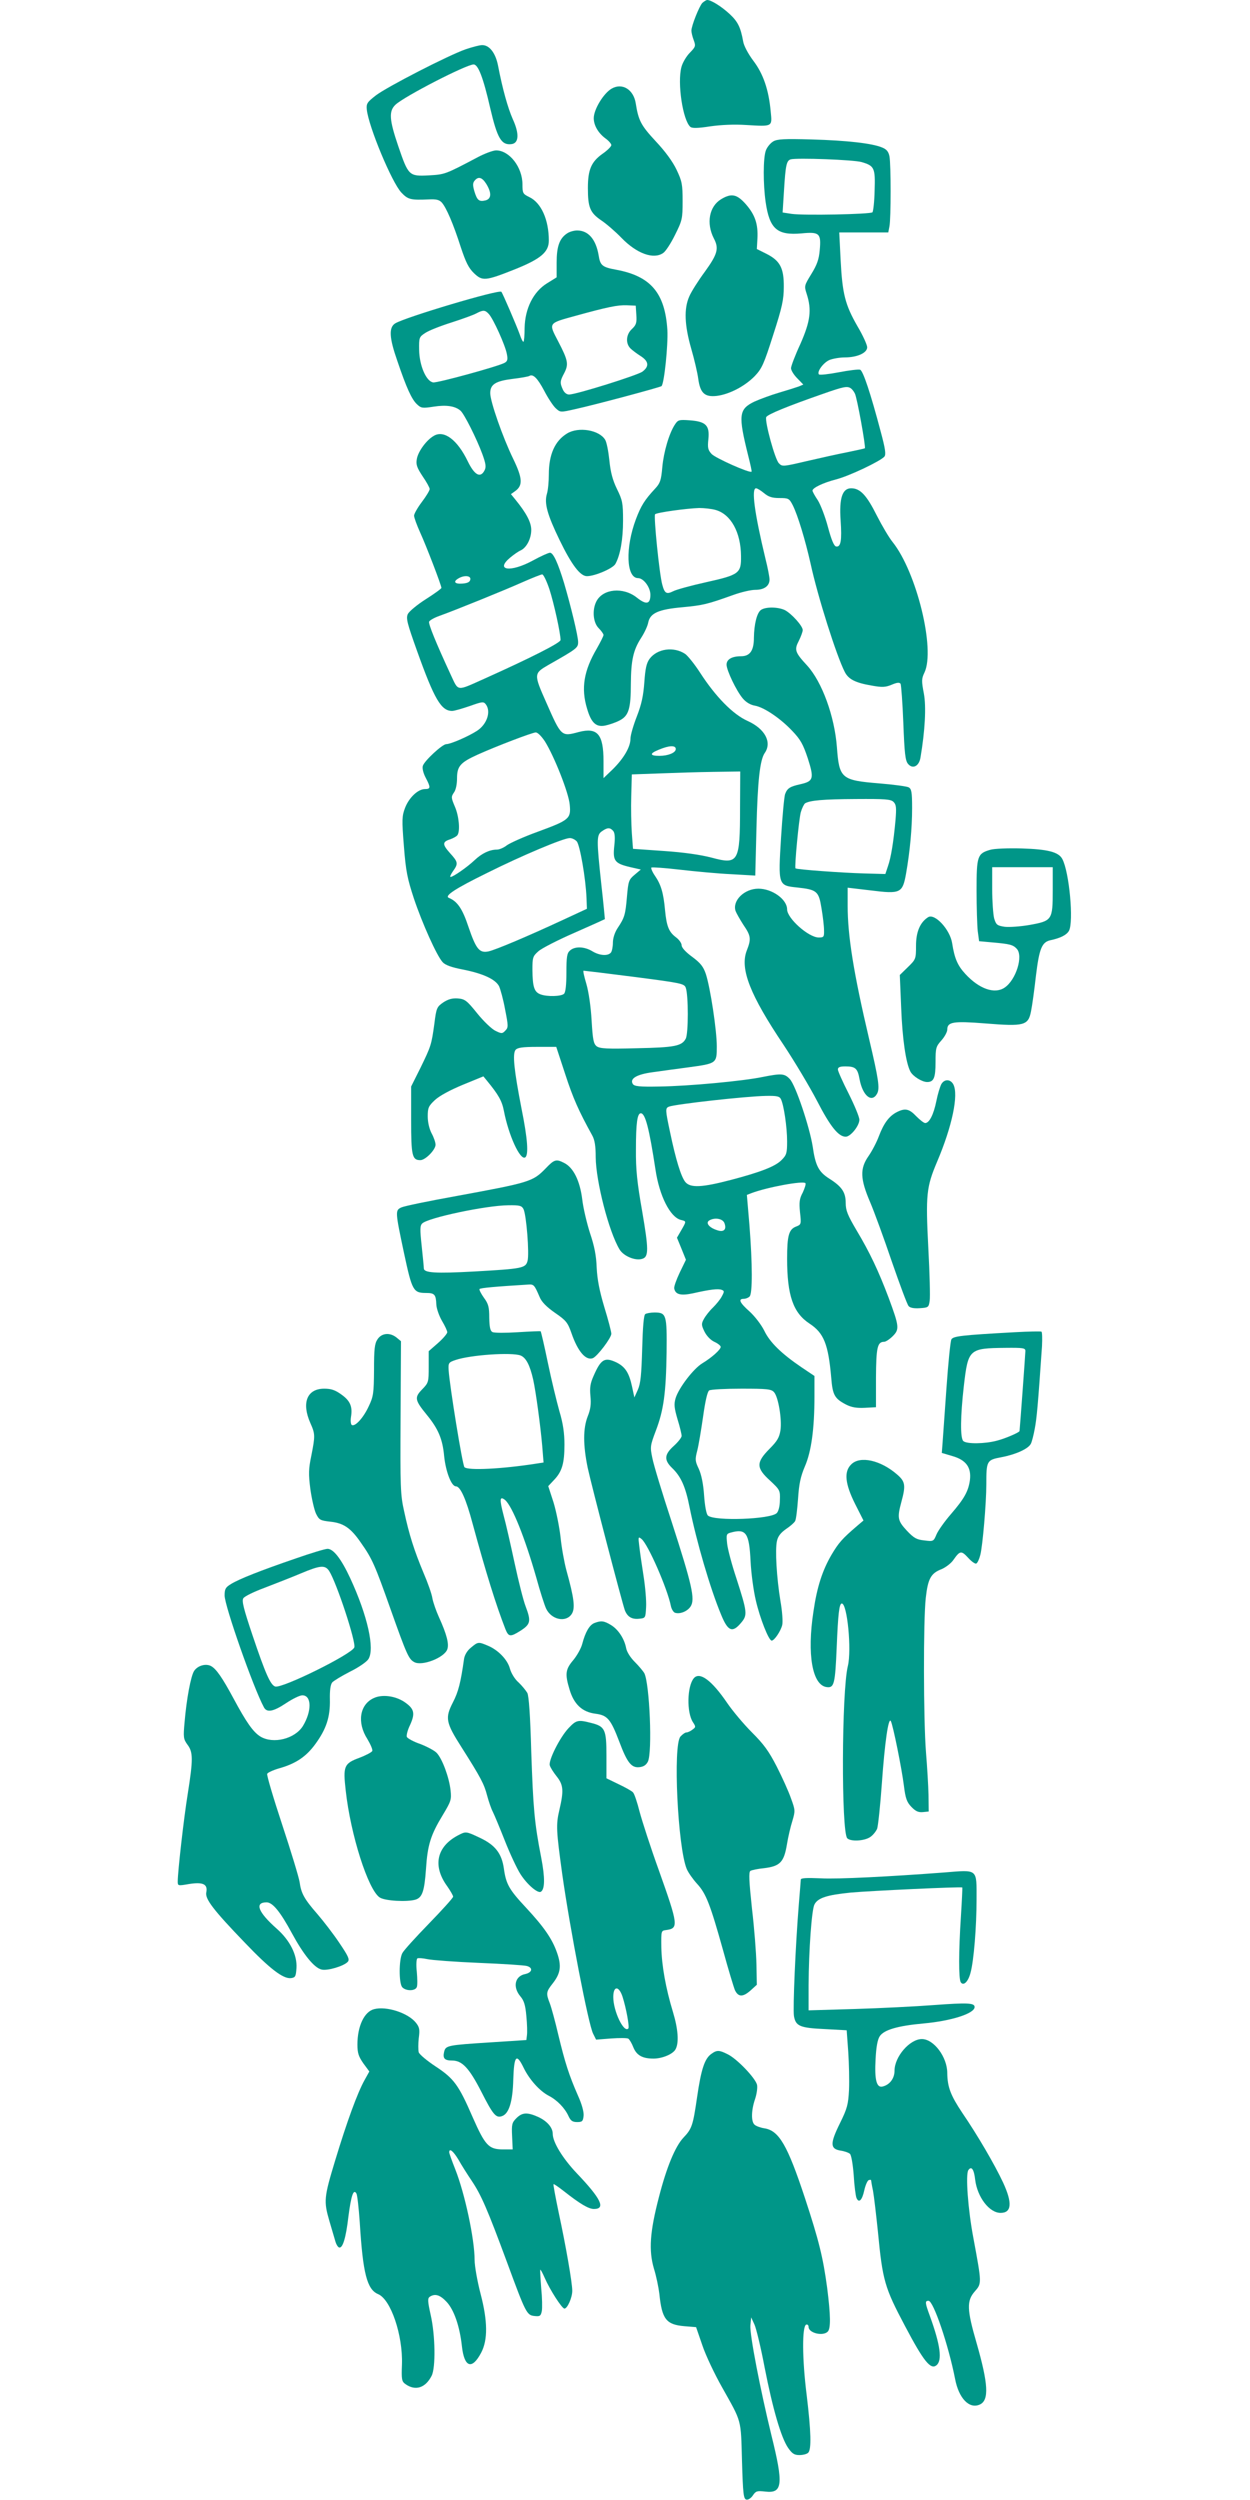
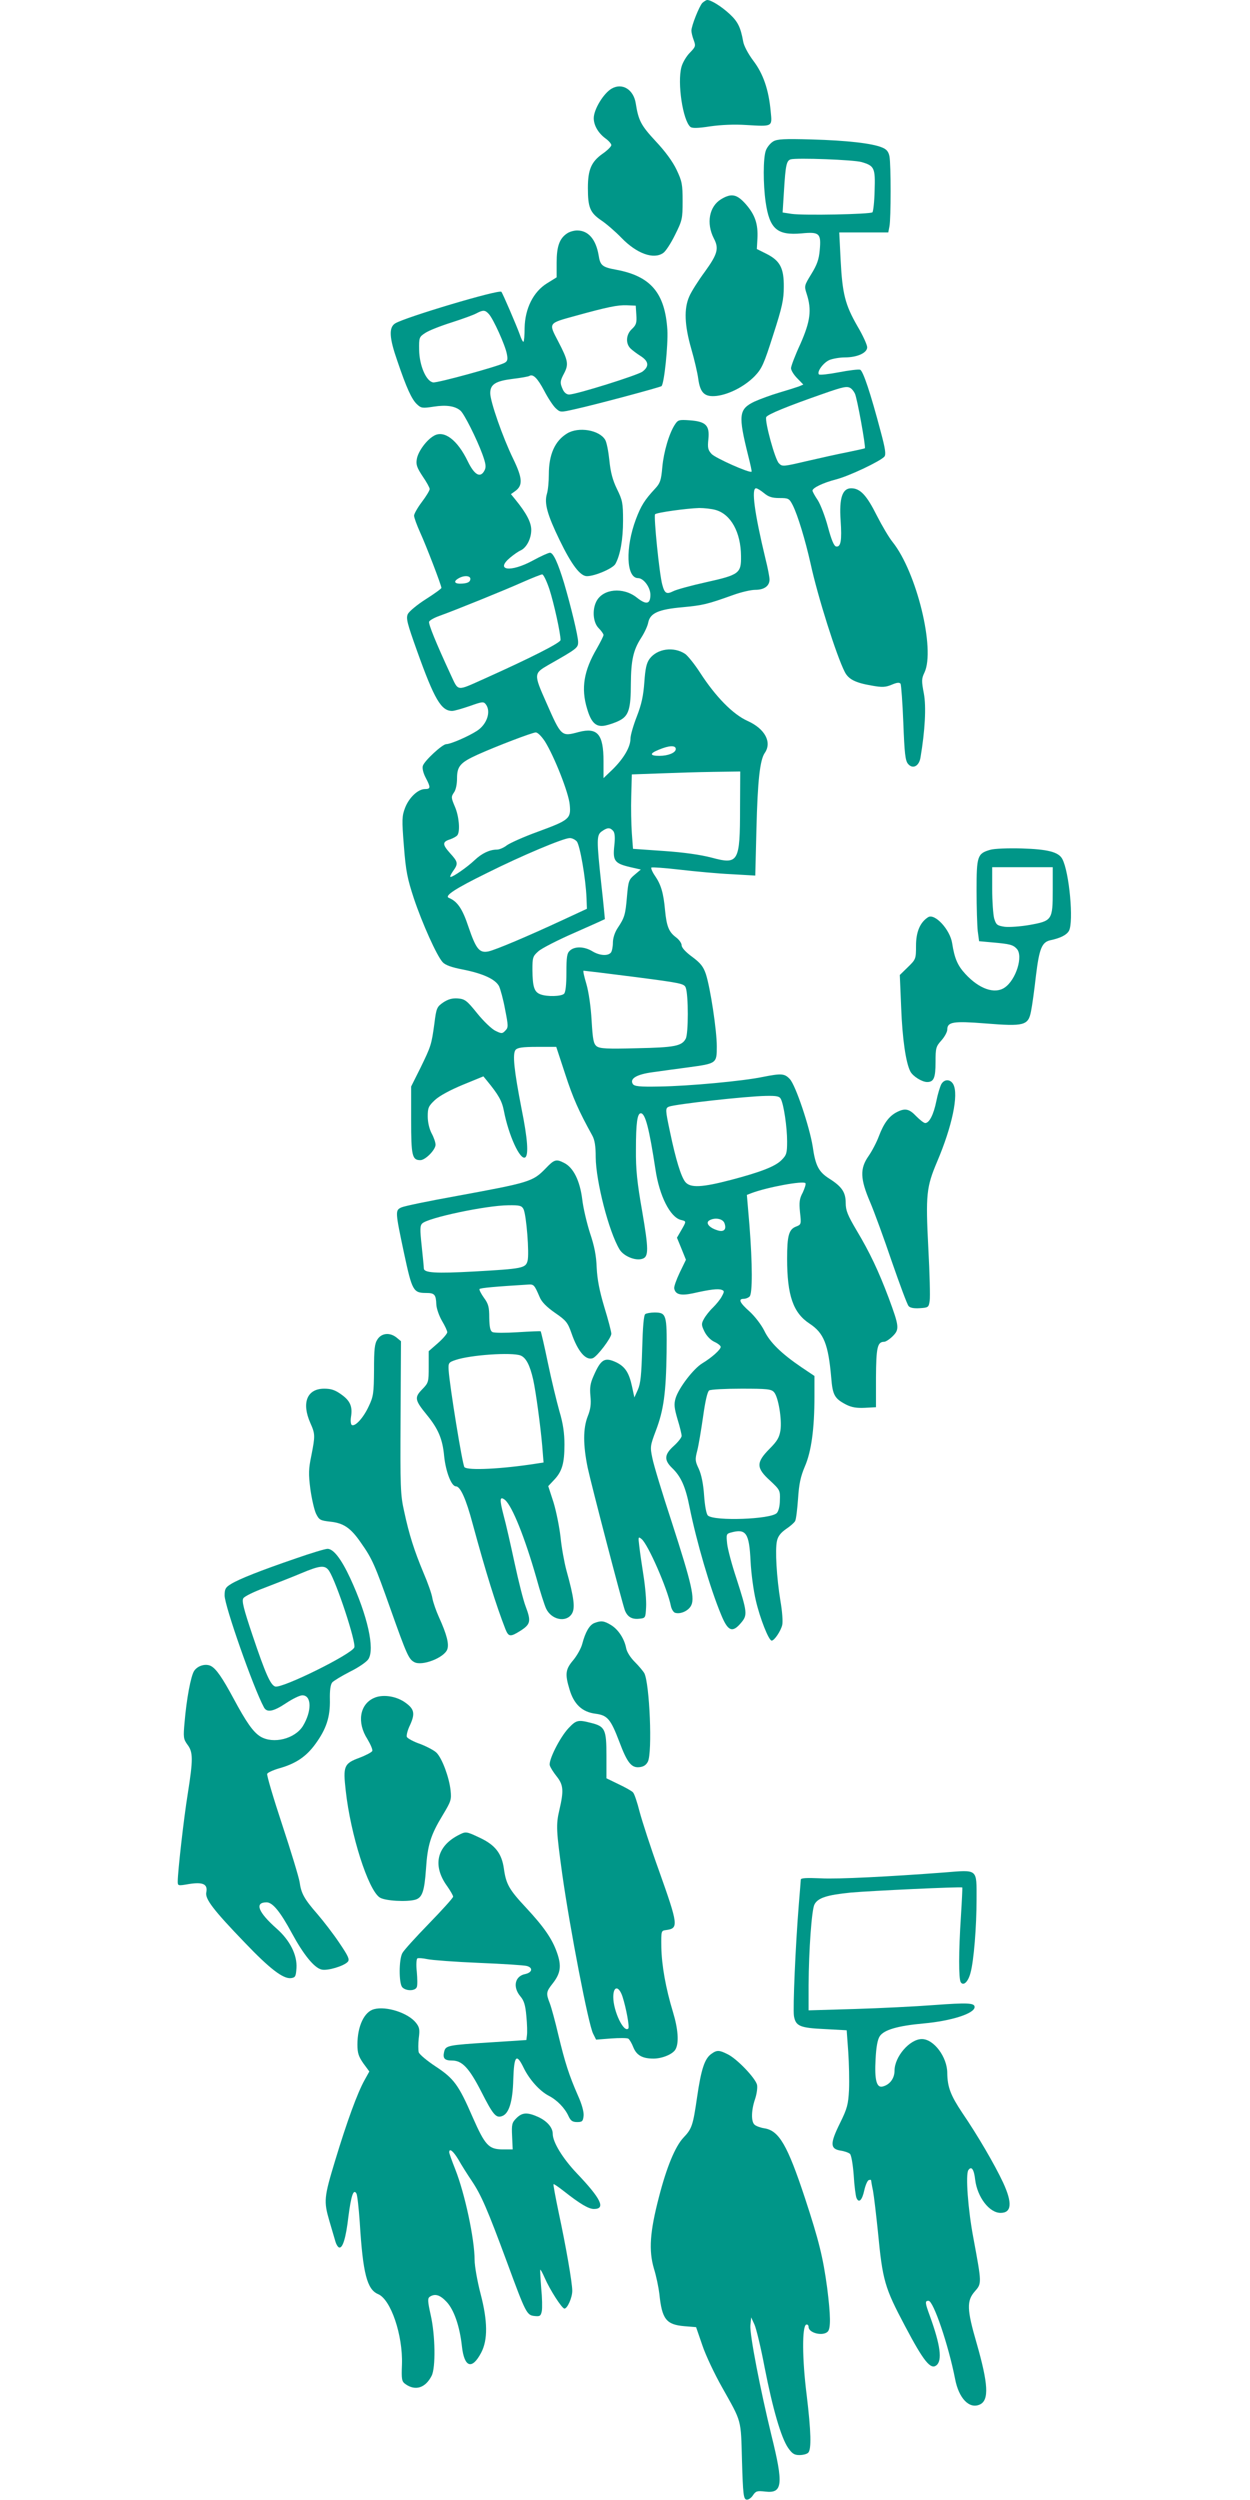
<svg xmlns="http://www.w3.org/2000/svg" version="1.0" width="640pt" height="1280pt" viewBox="0 0 640 1280" preserveAspectRatio="xMidYMid meet">
  <g transform="translate(0,1280) scale(0.1,-0.1)" fill="#009688" stroke="none">
    <path d="M3596 12785 c-16 -17 -56 -117 -56 -142 0 -9 5 -31 12 -49 11 -30 9 -34 -20 -64 -17 -17 -37 -50 -43 -73 -22 -81 7 -274 46 -307 9 -7 37 -7 101 3 56 8 124 11 184 7 137 -8 134 -10 126 69 -10 111 -38 193 -89 260 -27 36 -49 78 -52 99 -13 72 -27 101 -69 140 -42 39 -95 72 -115 72 -5 0 -16 -7 -25 -15z" />
-     <path d="M2385 12548 c-89 -31 -402 -192 -460 -236 -45 -35 -50 -42 -47 -73 9 -87 128 -373 177 -425 34 -36 48 -39 140 -35 39 2 54 -2 67 -16 23 -26 59 -109 97 -228 26 -78 40 -107 68 -134 43 -41 58 -40 209 20 132 53 174 88 174 147 0 107 -39 194 -100 223 -33 16 -35 20 -35 65 0 88 -67 174 -135 174 -15 0 -59 -16 -96 -36 -167 -88 -166 -87 -249 -92 -101 -5 -104 -2 -156 150 -46 135 -49 179 -14 212 46 43 363 206 400 206 23 0 49 -66 85 -224 36 -154 57 -190 108 -184 39 4 42 53 7 129 -25 57 -52 153 -75 273 -13 66 -45 106 -82 105 -13 0 -50 -10 -83 -21z m105 -690 c28 -46 26 -76 -4 -84 -33 -8 -43 0 -57 46 -9 31 -9 43 1 55 19 23 38 18 60 -17z" />
    <path d="M3133 12347 c-42 -23 -93 -107 -93 -152 0 -37 23 -76 59 -103 17 -12 31 -28 31 -35 0 -7 -21 -28 -46 -45 -57 -41 -74 -81 -74 -175 0 -99 11 -126 68 -165 27 -18 73 -58 103 -89 79 -82 166 -113 215 -78 12 8 39 49 60 92 37 74 39 83 39 173 0 86 -3 102 -31 161 -20 42 -58 94 -107 146 -75 81 -88 105 -102 194 -11 70 -68 106 -122 76z" />
    <path d="M3959 12076 c-15 -9 -32 -30 -38 -47 -14 -39 -14 -171 -1 -263 20 -139 59 -172 184 -161 92 9 101 0 93 -86 -4 -47 -14 -75 -43 -122 -36 -59 -37 -61 -24 -101 27 -83 19 -141 -32 -257 -27 -58 -48 -114 -48 -124 0 -11 14 -34 32 -52 l31 -32 -24 -10 c-14 -5 -58 -19 -99 -31 -41 -12 -98 -33 -127 -46 -81 -39 -84 -69 -32 -278 11 -43 19 -80 17 -81 -9 -9 -186 70 -205 91 -18 20 -21 31 -16 76 7 70 -13 90 -96 96 -54 4 -60 2 -75 -21 -30 -45 -58 -141 -65 -219 -6 -68 -11 -82 -37 -110 -53 -57 -72 -87 -98 -156 -55 -146 -50 -302 11 -302 28 0 63 -47 63 -85 0 -49 -21 -53 -69 -15 -70 56 -175 46 -208 -20 -22 -44 -16 -108 12 -136 14 -14 25 -30 25 -35 0 -6 -16 -37 -34 -69 -67 -114 -82 -204 -50 -309 21 -72 46 -95 92 -86 20 4 53 15 74 26 47 24 58 60 58 189 1 118 12 171 52 233 17 26 34 62 37 80 10 48 52 67 176 78 105 10 126 15 260 63 39 14 89 26 112 26 46 0 73 20 73 53 0 12 -9 60 -21 107 -56 233 -73 360 -48 360 6 0 24 -11 41 -25 23 -19 41 -25 79 -25 46 0 50 -2 68 -37 26 -52 64 -178 91 -298 37 -171 133 -473 175 -555 19 -38 55 -56 137 -70 55 -10 71 -9 103 4 28 12 40 13 46 5 3 -6 10 -96 14 -200 6 -157 10 -193 24 -210 24 -29 57 -12 64 33 23 136 30 260 17 328 -12 63 -12 75 3 106 57 119 -40 515 -163 669 -18 22 -54 83 -81 136 -52 104 -85 139 -131 139 -45 0 -62 -50 -54 -165 7 -103 1 -137 -23 -133 -11 2 -24 33 -42 100 -14 53 -38 115 -52 137 -15 22 -27 44 -27 49 0 14 54 40 119 57 68 17 229 94 249 117 9 11 5 40 -19 129 -52 197 -90 310 -105 316 -7 3 -57 -3 -109 -13 -52 -10 -98 -15 -102 -11 -12 13 22 60 54 74 18 7 53 13 78 13 64 0 115 23 115 52 0 12 -22 61 -50 108 -63 110 -77 165 -86 339 l-7 141 125 0 126 0 6 31 c8 41 8 317 0 359 -5 24 -15 36 -38 45 -50 21 -179 36 -361 41 -140 4 -175 2 -196 -10z m453 -106 c65 -19 70 -30 66 -146 -1 -56 -7 -106 -11 -111 -11 -10 -353 -17 -414 -8 l-46 7 7 111 c8 132 13 154 34 161 30 9 326 -2 364 -14z m-56 -1158 c6 -4 16 -16 21 -27 11 -20 57 -275 51 -280 -2 -2 -41 -10 -88 -20 -47 -9 -141 -30 -210 -46 -120 -28 -125 -29 -142 -11 -20 19 -73 214 -65 236 5 14 114 58 292 120 105 37 123 40 141 28z m-692 -623 c78 -22 129 -114 130 -236 1 -88 -8 -96 -179 -134 -77 -17 -153 -38 -168 -46 -34 -17 -44 -12 -56 33 -15 53 -45 353 -37 361 9 9 161 30 226 32 25 0 63 -4 84 -10z" />
    <path d="M3692 11780 c-61 -37 -77 -123 -37 -201 27 -51 19 -80 -46 -170 -34 -46 -70 -103 -80 -127 -28 -63 -24 -148 10 -267 16 -55 32 -124 36 -154 10 -74 33 -95 95 -88 64 8 143 49 194 101 37 39 47 61 95 212 46 142 54 181 54 245 1 96 -19 134 -88 169 l-50 25 3 53 c4 75 -12 122 -59 176 -46 52 -74 58 -127 26z" />
    <path d="M2902 11604 c-38 -26 -52 -67 -52 -149 l0 -75 -50 -31 c-69 -43 -112 -128 -114 -228 0 -39 -3 -71 -6 -71 -4 0 -12 17 -19 38 -17 47 -88 212 -94 218 -13 13 -495 -131 -544 -162 -33 -21 -30 -74 11 -191 47 -139 74 -198 101 -223 21 -20 28 -21 86 -12 64 10 109 3 136 -20 19 -15 84 -145 113 -224 18 -50 20 -66 10 -84 -21 -39 -51 -22 -85 48 -53 110 -121 161 -173 131 -38 -21 -82 -81 -88 -120 -5 -28 1 -44 30 -88 20 -29 36 -58 36 -65 0 -7 -18 -37 -40 -66 -22 -29 -40 -61 -40 -70 0 -10 14 -48 31 -86 32 -70 109 -271 109 -284 0 -4 -36 -30 -80 -58 -44 -28 -85 -62 -92 -76 -10 -22 -3 -48 47 -188 89 -249 124 -308 180 -308 11 0 52 12 90 25 65 23 71 24 83 8 27 -37 5 -102 -46 -135 -45 -29 -135 -68 -157 -68 -20 0 -112 -85 -120 -111 -4 -12 2 -37 14 -60 27 -51 26 -59 -3 -59 -36 0 -82 -44 -102 -96 -16 -42 -17 -60 -6 -197 10 -129 18 -166 51 -267 43 -128 117 -293 147 -326 13 -15 46 -27 104 -38 105 -21 166 -50 185 -85 7 -15 22 -69 31 -119 17 -86 17 -93 1 -109 -15 -16 -19 -16 -50 -1 -19 9 -61 49 -94 90 -53 66 -63 73 -99 76 -29 2 -49 -4 -74 -20 -33 -23 -36 -28 -46 -109 -15 -109 -17 -115 -72 -228 l-47 -94 0 -172 c0 -182 5 -205 47 -205 26 0 78 53 78 79 0 12 -9 38 -20 58 -12 23 -20 57 -20 87 0 44 4 53 37 84 24 22 78 51 143 78 l105 43 18 -22 c59 -72 77 -103 87 -155 24 -125 83 -254 109 -238 18 12 13 93 -19 251 -38 196 -47 280 -30 300 10 11 35 15 110 15 l98 0 46 -140 c40 -123 69 -188 138 -313 13 -23 18 -55 18 -112 1 -123 67 -381 122 -472 21 -35 82 -60 117 -48 33 10 32 50 -1 243 -26 148 -33 214 -32 317 0 135 7 185 25 185 23 0 43 -78 75 -288 20 -135 75 -244 130 -258 29 -7 29 -6 2 -53 l-22 -38 23 -56 23 -57 -32 -66 c-17 -36 -30 -72 -28 -81 6 -31 33 -38 95 -25 88 20 130 25 148 18 14 -5 14 -9 1 -33 -8 -16 -29 -41 -46 -58 -17 -16 -38 -43 -46 -58 -14 -25 -13 -32 3 -65 11 -22 31 -43 50 -52 18 -8 33 -20 33 -26 0 -14 -46 -55 -94 -84 -45 -27 -121 -126 -137 -179 -9 -31 -7 -49 10 -108 12 -38 21 -77 21 -85 0 -8 -18 -31 -40 -51 -49 -44 -51 -72 -9 -113 45 -43 69 -95 90 -203 35 -173 105 -414 161 -548 35 -86 58 -95 103 -41 33 39 31 54 -25 228 -23 69 -44 148 -47 176 -5 47 -4 51 18 57 79 22 95 -1 102 -148 3 -60 15 -150 27 -200 21 -91 66 -205 81 -205 14 0 47 50 54 80 4 16 0 71 -9 122 -20 122 -28 264 -18 308 5 24 19 42 46 61 21 14 42 32 47 41 5 8 11 60 15 114 5 77 13 114 35 166 33 76 49 192 49 358 l0 105 -67 45 c-103 70 -162 128 -190 187 -15 30 -47 72 -74 97 -52 46 -61 66 -31 66 10 0 23 5 30 12 15 15 15 163 -1 367 l-13 153 23 9 c82 31 268 65 277 51 3 -5 -4 -26 -14 -48 -17 -31 -19 -50 -14 -101 7 -61 6 -63 -20 -73 -37 -14 -46 -46 -46 -164 0 -189 31 -278 115 -333 73 -48 96 -105 111 -278 7 -88 17 -106 77 -137 28 -14 54 -18 95 -16 l57 3 0 151 c1 155 7 184 42 184 8 0 28 13 44 29 35 35 33 50 -21 196 -52 138 -97 233 -164 345 -46 78 -56 102 -56 141 0 55 -20 84 -85 125 -53 34 -70 65 -84 164 -16 100 -87 313 -117 345 -27 29 -43 30 -139 11 -100 -21 -380 -47 -529 -49 -103 -2 -128 1 -136 13 -17 27 19 49 100 60 41 6 123 17 183 25 147 20 147 20 147 108 0 82 -33 299 -56 370 -13 38 -27 56 -70 88 -33 24 -54 47 -54 59 0 11 -13 29 -29 41 -36 27 -48 55 -56 139 -8 89 -21 131 -51 175 -14 20 -22 40 -19 43 3 3 70 -2 148 -11 78 -9 196 -20 263 -23 l121 -7 6 239 c6 248 18 352 42 388 39 55 2 125 -88 165 -75 34 -163 124 -242 246 -29 45 -64 88 -77 97 -59 39 -143 27 -182 -25 -16 -22 -22 -49 -27 -120 -5 -69 -14 -112 -38 -174 -18 -46 -33 -97 -33 -115 0 -43 -35 -102 -92 -158 l-46 -44 0 87 c0 138 -31 174 -127 149 -89 -24 -89 -24 -166 151 -65 146 -64 149 10 192 148 84 153 88 153 118 0 30 -37 183 -72 302 -31 102 -55 155 -72 155 -8 0 -48 -18 -88 -40 -114 -62 -195 -51 -116 15 18 15 42 32 54 37 30 14 54 60 54 105 0 38 -24 85 -82 156 l-22 27 21 15 c41 29 39 66 -10 167 -53 109 -117 292 -117 335 0 45 27 62 114 73 43 5 81 12 86 15 19 12 42 -11 76 -75 19 -37 46 -78 59 -90 24 -22 24 -22 99 -5 105 23 436 112 443 118 14 14 34 210 30 287 -12 190 -85 276 -262 309 -72 13 -82 22 -90 74 -14 82 -53 127 -110 127 -17 0 -41 -7 -53 -16z m356 -416 c3 -41 -1 -52 -22 -72 -31 -28 -34 -74 -8 -100 9 -9 33 -27 52 -39 42 -27 45 -53 9 -80 -27 -19 -336 -116 -375 -117 -13 0 -25 10 -32 25 -16 35 -15 44 7 85 23 45 20 64 -31 162 -50 96 -53 92 89 131 163 45 216 56 263 54 l45 -2 3 -47z m-755 4 c23 -25 84 -160 92 -204 6 -29 3 -38 -12 -46 -36 -19 -343 -103 -365 -100 -36 5 -71 87 -72 167 -1 62 0 66 31 86 17 12 78 36 135 54 56 18 114 39 128 47 34 18 44 17 63 -4z m310 -1409 c23 -71 57 -225 57 -260 0 -14 -154 -92 -390 -198 -146 -65 -131 -67 -173 22 -75 162 -114 258 -110 270 3 7 26 20 51 29 84 30 335 132 427 173 50 22 95 40 101 40 6 1 23 -34 37 -76z m-405 50 c-2 -13 -14 -19 -41 -21 -39 -3 -49 10 -19 27 29 17 64 14 60 -6z m382 -829 c48 -77 122 -264 127 -324 7 -72 -2 -79 -165 -139 -72 -26 -142 -58 -157 -69 -15 -12 -38 -22 -51 -22 -37 0 -77 -19 -114 -54 -38 -36 -110 -86 -123 -86 -5 0 1 13 12 29 28 39 27 47 -15 93 -40 45 -40 58 2 71 16 6 32 15 36 21 15 21 8 98 -13 146 -19 45 -20 50 -5 72 10 13 16 43 16 73 0 62 17 81 105 121 100 45 279 113 298 114 10 0 29 -19 47 -46z m670 -39 c0 -19 -39 -35 -84 -35 -50 0 -51 12 -4 31 54 23 88 24 88 4z m329 -302 c0 -278 -8 -291 -146 -254 -58 15 -142 27 -245 34 l-157 11 -6 80 c-3 45 -5 131 -3 191 l3 110 140 5 c77 3 202 7 278 8 l137 2 -1 -187z m-649 -118 c8 -10 10 -34 5 -77 -8 -76 2 -89 83 -108 l53 -12 -32 -27 c-30 -25 -32 -33 -39 -112 -8 -93 -12 -107 -48 -161 -15 -23 -24 -52 -24 -75 0 -21 -5 -44 -10 -50 -15 -19 -59 -16 -96 7 -40 24 -89 26 -114 3 -15 -13 -18 -32 -18 -113 0 -61 -4 -100 -12 -108 -14 -14 -87 -16 -121 -3 -32 12 -40 38 -41 125 0 64 2 70 30 95 16 15 100 58 185 95 84 37 155 69 156 70 0 0 -7 80 -18 176 -25 233 -25 255 3 274 28 20 42 20 58 1z m-187 -53 c16 -18 46 -189 50 -291 l2 -54 -125 -58 c-183 -85 -340 -151 -378 -160 -47 -10 -64 10 -103 124 -31 94 -57 132 -101 150 -24 10 32 47 197 128 176 88 388 177 421 178 11 1 28 -7 37 -17z m296 -694 c239 -31 254 -34 262 -55 14 -37 14 -235 0 -261 -20 -38 -57 -45 -251 -49 -153 -4 -188 -2 -205 10 -16 13 -20 32 -26 133 -4 71 -15 146 -27 187 -11 37 -18 67 -14 67 4 0 121 -14 261 -32z m749 -625 c15 -29 32 -144 32 -217 0 -60 -3 -70 -28 -95 -32 -33 -107 -62 -259 -102 -149 -39 -208 -42 -234 -11 -22 27 -49 115 -78 254 -25 117 -25 124 -6 132 35 13 392 53 497 55 55 1 69 -2 76 -16z m-289 -635 c13 -34 -4 -49 -39 -36 -40 13 -58 37 -39 49 28 17 69 10 78 -13z m254 -866 c22 -24 41 -139 33 -195 -6 -37 -16 -55 -57 -96 -68 -69 -68 -97 4 -162 50 -47 52 -50 50 -100 0 -30 -7 -57 -16 -66 -31 -32 -317 -42 -352 -13 -8 6 -16 47 -20 103 -4 60 -14 107 -27 136 -19 40 -20 48 -8 94 7 27 20 106 30 175 11 79 22 127 31 133 8 5 82 9 165 9 131 0 153 -2 167 -18z" />
    <path d="M2904 10581 c-63 -38 -94 -108 -94 -210 0 -36 -4 -81 -10 -100 -14 -48 2 -106 65 -236 62 -128 106 -185 140 -185 41 0 134 40 146 63 25 45 39 126 39 221 0 91 -3 105 -31 162 -22 45 -33 86 -39 147 -5 47 -14 94 -22 106 -31 50 -136 67 -194 32z" />
-     <path d="M3896 9677 c-21 -15 -35 -74 -36 -142 0 -66 -20 -95 -66 -95 -47 0 -74 -16 -74 -43 0 -29 50 -134 83 -173 17 -20 39 -33 62 -37 46 -8 130 -64 192 -130 42 -44 55 -68 79 -140 33 -103 29 -117 -37 -132 -55 -12 -68 -21 -79 -50 -5 -12 -14 -113 -21 -223 -15 -245 -15 -246 83 -256 101 -11 110 -19 124 -106 7 -41 13 -92 13 -112 1 -35 -1 -38 -27 -38 -52 0 -162 98 -162 144 0 51 -76 106 -147 106 -72 0 -134 -61 -117 -114 4 -11 22 -43 40 -71 39 -57 41 -72 17 -133 -35 -93 17 -226 189 -482 57 -86 134 -215 172 -288 67 -130 109 -182 146 -182 25 0 70 56 70 87 0 14 -25 74 -55 134 -30 59 -55 115 -55 123 0 12 10 16 38 16 52 0 63 -10 73 -66 16 -85 63 -123 90 -73 14 27 8 71 -41 279 -80 340 -110 529 -110 683 l0 92 119 -14 c152 -19 162 -14 180 86 20 114 31 233 31 335 0 83 -3 99 -18 107 -10 5 -77 14 -150 20 -195 16 -205 25 -217 185 -12 159 -76 334 -152 418 -63 68 -67 81 -43 127 11 22 20 47 20 55 0 21 -57 84 -91 102 -35 17 -99 18 -123 1z m679 -983 c14 -14 15 -30 10 -93 -10 -110 -23 -192 -39 -237 l-13 -39 -109 3 c-111 3 -345 20 -351 26 -6 6 17 249 27 287 6 21 16 41 22 46 26 15 90 21 260 22 151 1 179 -1 193 -15z" />
    <path d="M5070 8449 c-66 -19 -70 -32 -70 -208 0 -86 3 -179 6 -208 l7 -52 66 -6 c91 -8 107 -12 126 -32 36 -36 -3 -161 -62 -200 -51 -34 -130 -6 -200 70 -40 43 -56 80 -68 158 -11 70 -89 154 -123 133 -41 -26 -62 -75 -62 -146 0 -68 -1 -70 -42 -110 l-41 -40 7 -167 c6 -160 24 -283 47 -327 13 -25 60 -54 86 -54 34 0 43 21 43 102 0 72 2 80 30 111 17 19 30 44 30 55 0 40 30 45 195 32 199 -16 220 -11 234 63 6 29 17 110 25 181 17 139 30 172 74 182 52 11 83 27 95 48 25 45 2 301 -34 368 -19 36 -75 50 -209 54 -69 2 -141 -1 -160 -7z m320 -208 c0 -152 -3 -156 -120 -177 -47 -8 -104 -12 -127 -9 -38 6 -43 10 -53 43 -5 20 -10 88 -10 150 l0 112 155 0 155 0 0 -119z" />
    <path d="M4819 7248 c-6 -12 -18 -50 -25 -86 -14 -69 -36 -112 -57 -112 -7 0 -27 16 -46 35 -36 38 -57 43 -101 20 -38 -20 -65 -56 -90 -122 -11 -30 -35 -76 -53 -102 -45 -64 -43 -117 8 -236 21 -49 71 -186 111 -304 41 -118 79 -221 86 -228 7 -9 27 -13 57 -11 44 3 46 4 51 38 3 19 0 141 -7 270 -14 273 -10 312 45 442 77 181 111 343 83 396 -15 28 -47 28 -62 0z" />
    <path d="M2795 6819 c-68 -70 -80 -73 -471 -145 -133 -24 -254 -49 -269 -56 -32 -15 -32 -19 14 -236 41 -191 47 -202 113 -202 43 0 50 -8 52 -59 1 -21 14 -58 29 -84 15 -25 27 -51 27 -58 0 -7 -21 -32 -47 -55 l-48 -42 0 -80 c0 -78 -1 -82 -33 -115 -41 -42 -39 -55 24 -132 58 -71 80 -123 88 -210 8 -79 37 -155 60 -155 23 0 52 -64 86 -192 68 -250 119 -414 168 -540 16 -39 25 -40 76 -8 53 34 56 49 27 126 -11 28 -36 127 -56 220 -20 93 -45 204 -57 247 -21 81 -20 99 8 77 37 -32 101 -192 160 -398 19 -70 42 -141 50 -158 27 -57 101 -73 131 -28 19 29 13 80 -27 224 -11 41 -25 118 -30 170 -6 52 -22 132 -36 178 l-27 83 30 32 c41 43 53 85 53 181 0 58 -7 108 -26 171 -14 50 -41 161 -59 248 -18 87 -35 160 -37 161 -1 1 -54 -1 -117 -5 -63 -4 -122 -4 -130 1 -11 6 -15 25 -16 73 0 54 -4 71 -27 102 -15 21 -25 41 -23 45 4 6 86 13 249 23 29 2 32 -1 59 -64 10 -25 36 -51 79 -81 57 -39 65 -50 84 -104 32 -93 73 -141 109 -128 23 9 95 104 95 125 0 11 -16 72 -36 137 -25 84 -36 141 -39 202 -2 61 -12 111 -34 176 -16 50 -35 129 -40 174 -12 95 -45 161 -91 185 -42 22 -52 19 -95 -26z m-115 -209 c15 -28 31 -231 21 -266 -10 -37 -26 -40 -272 -54 -201 -11 -259 -7 -259 16 0 7 -5 59 -11 115 -9 84 -9 104 3 115 29 29 326 92 440 93 58 1 69 -2 78 -19z m-15 -750 c28 -11 48 -49 65 -124 14 -64 37 -235 46 -337 l7 -87 -39 -6 c-173 -27 -348 -36 -366 -18 -10 10 -76 417 -81 497 -2 37 0 40 36 52 77 26 286 40 332 23z" />
    <path d="M3304 6072 c-8 -4 -13 -66 -16 -177 -4 -135 -8 -178 -22 -210 l-18 -40 -12 56 c-15 70 -35 101 -79 123 -61 29 -80 18 -118 -69 -17 -38 -20 -60 -16 -103 4 -40 1 -67 -14 -104 -24 -62 -24 -146 0 -263 20 -93 176 -690 190 -729 13 -34 36 -48 73 -44 33 3 33 4 36 59 2 31 -4 103 -13 160 -9 57 -19 126 -22 154 -6 47 -5 49 12 35 33 -27 132 -253 150 -343 3 -15 12 -30 20 -34 25 -9 64 6 81 32 24 37 7 111 -96 430 -49 149 -94 297 -100 330 -12 57 -11 63 18 140 40 105 52 193 55 401 2 193 -1 204 -62 204 -20 0 -41 -4 -47 -8z" />
-     <path d="M5195 5979 c-272 -15 -315 -20 -324 -37 -5 -10 -16 -120 -25 -247 -9 -126 -18 -253 -20 -282 l-4 -52 54 -16 c70 -20 98 -58 90 -123 -8 -57 -28 -94 -97 -174 -33 -38 -66 -85 -74 -104 -15 -36 -16 -37 -62 -31 -40 4 -54 12 -90 50 -47 51 -50 65 -28 147 23 84 20 104 -20 139 -85 75 -192 99 -237 53 -38 -37 -31 -100 20 -202 l43 -85 -33 -28 c-76 -65 -95 -87 -131 -148 -46 -79 -74 -164 -92 -289 -34 -221 -6 -379 68 -388 38 -5 43 16 51 206 7 170 13 222 26 222 28 0 51 -238 31 -320 -32 -130 -34 -851 -3 -882 18 -18 87 -14 117 6 14 9 30 29 36 43 5 15 16 118 24 230 15 213 34 343 46 321 11 -20 56 -243 67 -331 8 -65 15 -84 38 -108 22 -23 36 -29 59 -27 l30 3 -1 85 c-1 47 -7 146 -13 219 -13 165 -14 675 -1 790 11 98 26 126 81 147 21 9 49 30 61 48 33 47 40 48 75 10 18 -20 37 -33 42 -29 6 3 15 23 20 43 12 44 31 267 31 362 0 121 2 125 77 139 74 14 138 43 151 69 5 9 14 44 20 77 10 53 16 115 37 422 2 40 1 74 -3 75 -4 2 -65 1 -137 -3z m55 -96 c0 -13 -28 -394 -30 -410 -1 -7 -72 -38 -115 -49 -62 -17 -157 -18 -173 -2 -16 16 -15 125 3 283 22 188 26 192 213 194 91 1 102 -1 102 -16z" />
    <path d="M1933 5943 c-15 -22 -18 -50 -18 -158 -1 -118 -3 -135 -27 -185 -27 -59 -70 -106 -87 -96 -5 4 -7 22 -4 41 9 53 -4 83 -49 115 -32 23 -52 30 -88 30 -88 0 -117 -72 -71 -176 25 -56 25 -65 5 -167 -14 -67 -15 -93 -5 -171 7 -50 20 -107 29 -126 16 -32 21 -35 73 -41 68 -7 105 -32 157 -108 58 -82 72 -115 152 -341 83 -234 93 -255 121 -270 39 -22 153 22 169 65 10 27 -2 76 -43 166 -14 31 -29 74 -33 95 -3 22 -24 81 -46 132 -47 113 -73 193 -99 315 -19 84 -20 124 -18 481 l2 389 -23 19 c-34 27 -76 23 -97 -9z" />
    <path d="M1515 4821 c-181 -62 -292 -106 -332 -131 -28 -17 -33 -25 -33 -59 0 -53 147 -472 201 -572 15 -29 48 -23 114 21 33 22 70 40 83 40 48 0 49 -81 3 -157 -41 -66 -152 -94 -218 -54 -37 23 -72 73 -138 196 -56 104 -88 151 -115 165 -27 14 -68 2 -86 -25 -17 -26 -39 -144 -49 -263 -7 -77 -6 -86 15 -115 29 -38 29 -76 1 -253 -20 -123 -51 -398 -51 -447 0 -23 1 -23 59 -13 71 11 96 -1 87 -44 -6 -33 36 -89 198 -257 127 -133 196 -186 236 -181 22 3 25 8 28 52 4 66 -33 141 -101 201 -96 85 -115 135 -52 135 31 0 70 -48 130 -159 58 -107 113 -176 151 -185 30 -8 116 18 135 40 10 12 2 29 -44 97 -30 45 -81 111 -112 147 -68 78 -83 106 -91 164 -4 25 -44 157 -89 293 -45 136 -80 254 -77 261 2 6 30 19 61 28 85 24 138 59 186 125 56 77 76 138 74 228 -1 46 3 76 12 87 7 8 48 33 91 55 43 21 85 50 94 64 34 52 -4 223 -93 415 -46 99 -86 150 -116 150 -12 0 -85 -22 -162 -49z m170 -64 c38 -59 139 -365 129 -392 -14 -35 -370 -211 -405 -200 -24 8 -49 63 -116 262 -46 137 -56 177 -47 190 6 10 56 34 110 54 54 21 137 53 184 73 100 42 124 44 145 13z" />
    <path d="M3043 4490 c-25 -10 -46 -46 -62 -107 -6 -23 -27 -60 -46 -83 -40 -47 -43 -71 -19 -150 22 -75 64 -115 131 -124 63 -8 79 -26 124 -144 40 -107 62 -134 102 -130 22 2 35 11 44 28 24 47 9 400 -18 453 -7 12 -29 38 -49 58 -22 22 -40 50 -44 70 -9 48 -40 96 -78 119 -36 22 -51 23 -85 10z" />
-     <path d="M2411 4364 c-19 -15 -32 -38 -35 -57 -17 -121 -29 -169 -57 -223 -41 -80 -37 -103 44 -230 99 -156 116 -189 131 -247 8 -30 21 -68 29 -83 8 -16 36 -83 62 -149 26 -66 62 -143 80 -171 34 -53 88 -99 104 -90 21 13 22 71 2 175 -35 179 -41 252 -51 543 -5 182 -12 284 -20 300 -7 12 -27 37 -45 54 -19 16 -38 48 -44 70 -12 46 -60 96 -113 118 -49 21 -51 20 -87 -10z" />
-     <path d="M3552 4207 c-34 -41 -37 -175 -4 -225 15 -23 15 -25 -3 -38 -10 -8 -24 -14 -30 -14 -7 0 -20 -9 -31 -21 -39 -43 -14 -567 32 -678 8 -19 32 -53 53 -76 46 -50 67 -104 133 -340 27 -99 55 -191 61 -205 17 -35 40 -36 79 -2 l33 30 -2 104 c-1 56 -11 186 -23 287 -15 141 -17 186 -8 192 6 4 39 11 71 14 81 10 101 31 116 121 6 38 19 93 28 121 15 51 15 55 -7 115 -12 35 -45 108 -73 163 -41 80 -67 115 -127 175 -42 42 -99 110 -127 151 -79 116 -141 162 -171 126z" />
    <path d="M1914 4106 c-73 -33 -87 -126 -33 -210 16 -27 28 -54 25 -61 -2 -6 -32 -22 -66 -35 -79 -29 -84 -43 -70 -167 25 -228 115 -509 174 -548 27 -18 141 -24 184 -11 34 11 45 43 53 156 8 124 24 175 86 277 42 70 45 78 40 126 -7 66 -43 164 -72 193 -12 12 -50 32 -84 45 -35 12 -65 29 -68 36 -3 8 4 36 17 62 27 60 21 83 -31 118 -46 30 -112 39 -155 19z" />
    <path d="M2911 3952 c-45 -48 -104 -166 -96 -191 3 -11 19 -36 35 -56 35 -44 37 -73 14 -172 -18 -76 -16 -106 15 -331 39 -276 134 -770 158 -815 l15 -30 77 6 c42 3 81 3 88 -1 6 -4 18 -24 26 -45 17 -41 47 -57 103 -57 45 0 100 23 113 48 18 33 13 103 -13 189 -38 125 -58 240 -60 333 -1 84 -1 85 24 88 65 9 64 23 -37 307 -42 116 -85 250 -98 298 -12 48 -27 93 -34 100 -6 7 -40 26 -74 42 l-62 30 0 116 c0 135 -7 150 -80 168 -66 17 -75 14 -114 -27z m276 -1374 c19 -59 37 -157 30 -164 -23 -24 -77 89 -77 161 0 58 28 59 47 3z" />
    <path d="M2345 3403 c-110 -58 -131 -157 -55 -261 16 -23 30 -47 30 -53 0 -6 -56 -68 -124 -138 -67 -69 -129 -137 -136 -151 -18 -33 -18 -153 -1 -174 18 -21 67 -21 75 0 4 9 3 45 0 79 -4 35 -2 65 3 68 5 3 28 1 52 -4 24 -5 143 -14 264 -19 122 -5 232 -12 245 -16 32 -9 27 -33 -8 -41 -54 -10 -66 -66 -26 -114 19 -22 26 -45 31 -102 4 -40 5 -84 3 -97 l-3 -25 -185 -12 c-220 -14 -228 -16 -236 -48 -8 -34 2 -45 41 -45 51 0 87 -38 149 -159 60 -118 75 -136 105 -126 36 11 56 71 59 188 4 123 16 136 53 60 29 -60 82 -119 128 -143 43 -22 83 -63 102 -105 11 -24 21 -30 44 -30 26 0 30 4 33 32 2 20 -9 60 -29 104 -46 105 -66 168 -100 309 -16 69 -36 142 -44 163 -20 51 -19 59 15 102 40 51 46 89 22 157 -25 72 -68 133 -159 231 -86 92 -102 120 -113 199 -11 79 -45 122 -124 159 -70 33 -71 33 -111 12z" />
    <path d="M4835 3213 c-277 -21 -549 -35 -632 -30 -74 3 -103 2 -103 -7 0 -6 -5 -63 -10 -126 -17 -208 -31 -533 -25 -572 9 -52 30 -61 160 -67 l110 -6 8 -110 c4 -60 6 -148 4 -195 -4 -75 -9 -95 -46 -170 -52 -105 -51 -132 2 -141 21 -3 43 -11 49 -17 7 -7 15 -56 19 -109 3 -54 10 -106 14 -116 12 -29 29 -13 40 38 6 27 16 50 23 53 7 2 12 2 12 -1 0 -2 4 -27 10 -55 5 -28 16 -122 25 -209 24 -250 34 -285 139 -483 95 -180 131 -225 161 -200 30 25 20 103 -34 252 -25 68 -26 78 -7 78 25 0 102 -226 136 -400 19 -100 73 -156 127 -131 48 22 43 106 -17 315 -50 172 -51 216 -9 264 36 41 36 40 -7 272 -28 147 -41 327 -26 349 16 23 29 4 35 -50 11 -88 72 -169 130 -169 57 0 61 51 13 155 -43 92 -131 243 -209 357 -60 90 -76 132 -77 204 0 82 -69 174 -130 174 -62 0 -140 -90 -140 -162 0 -39 -24 -72 -61 -81 -31 -8 -42 34 -36 140 3 62 10 100 21 117 21 33 92 54 226 66 142 13 260 51 260 84 0 21 -34 23 -210 10 -91 -7 -272 -16 -402 -20 l-238 -7 0 129 c1 181 16 387 30 413 17 34 65 49 186 61 99 9 566 31 571 26 1 -1 -2 -67 -7 -146 -12 -184 -12 -321 -1 -339 14 -21 38 2 50 48 17 61 31 237 31 376 0 159 9 152 -165 138z" />
    <path d="M1915 2513 c-50 -13 -85 -87 -85 -181 0 -44 6 -61 30 -96 l31 -42 -25 -45 c-36 -65 -89 -209 -151 -414 -56 -185 -58 -205 -29 -305 14 -47 28 -96 32 -109 4 -13 12 -26 18 -28 18 -6 35 46 48 159 14 108 26 143 41 117 4 -6 12 -73 17 -148 16 -261 37 -343 94 -367 65 -27 127 -210 122 -360 -3 -76 -1 -87 17 -100 51 -37 103 -21 135 42 21 41 19 207 -5 312 -16 72 -16 85 -4 93 27 17 52 9 85 -26 39 -41 68 -127 79 -228 12 -109 52 -122 99 -32 34 65 33 161 -3 299 -17 65 -31 144 -31 175 0 107 -50 340 -99 464 -17 43 -31 82 -31 87 0 24 21 6 47 -37 15 -27 46 -76 69 -110 48 -72 79 -143 180 -416 96 -261 101 -271 141 -275 27 -3 32 0 37 25 3 15 2 69 -3 118 -4 50 -6 92 -5 94 2 2 12 -17 23 -42 26 -60 88 -157 101 -157 15 0 40 56 40 91 0 42 -33 231 -70 403 -16 77 -28 141 -26 143 2 2 25 -14 52 -35 85 -67 128 -92 155 -92 62 0 36 53 -88 183 -72 76 -123 159 -123 202 0 32 -29 65 -74 86 -56 25 -82 24 -112 -6 -23 -23 -25 -32 -22 -93 l3 -67 -52 0 c-71 1 -89 20 -153 165 -72 166 -96 198 -190 260 -44 29 -82 61 -86 72 -3 11 -3 44 0 72 6 44 4 56 -14 79 -40 51 -152 87 -215 70z" />
    <path d="M3642 2284 c-34 -24 -52 -77 -73 -222 -21 -144 -26 -161 -70 -207 -42 -45 -86 -151 -125 -303 -47 -180 -53 -274 -26 -367 12 -38 24 -97 28 -130 13 -129 35 -157 127 -165 l61 -5 32 -93 c17 -51 63 -148 101 -215 102 -182 96 -159 102 -377 5 -172 8 -195 23 -198 9 -2 24 8 33 22 15 22 21 24 64 19 88 -10 93 37 31 287 -57 234 -112 517 -108 564 l4 41 17 -37 c9 -20 33 -119 52 -220 42 -214 84 -358 120 -411 21 -30 32 -37 58 -37 18 0 38 5 45 12 17 17 15 106 -8 297 -23 182 -24 352 -2 359 6 2 12 -3 12 -12 0 -31 73 -49 98 -24 16 16 15 83 -3 225 -21 155 -42 241 -114 460 -89 269 -132 344 -207 356 -20 3 -42 11 -50 18 -19 15 -18 74 2 132 9 27 13 59 10 73 -9 35 -101 131 -148 155 -45 23 -57 24 -86 3z" />
  </g>
</svg>